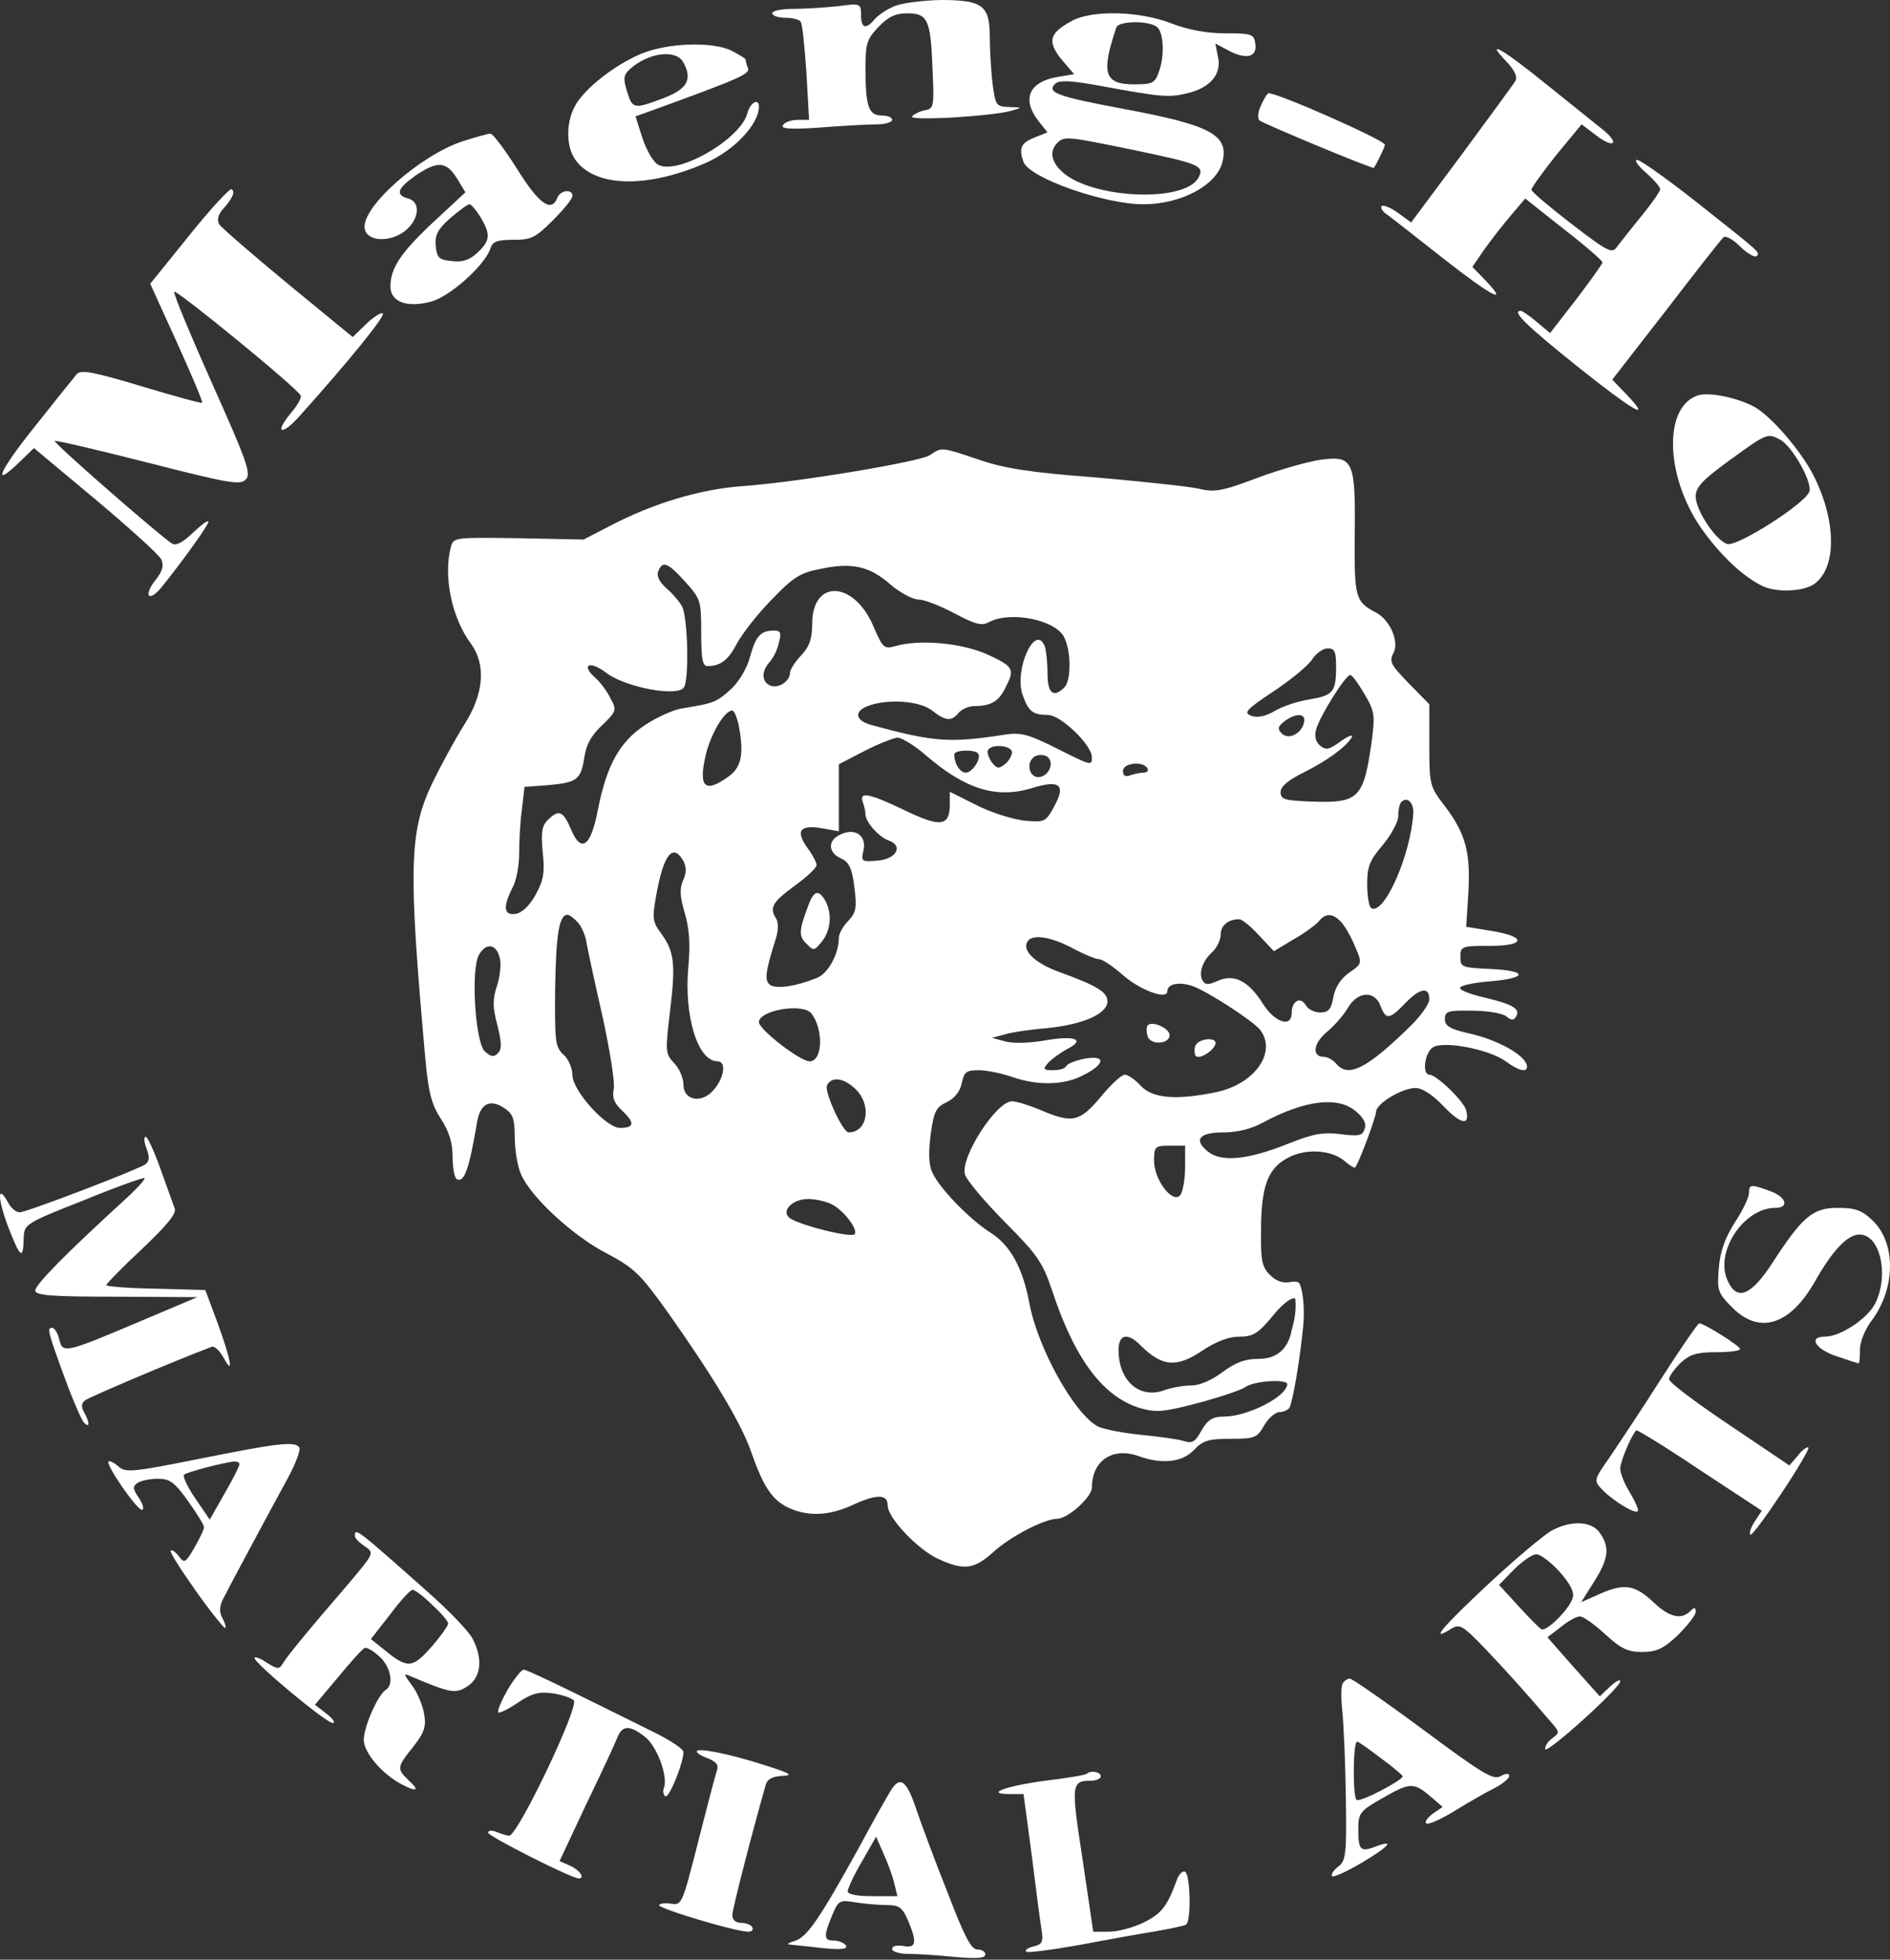
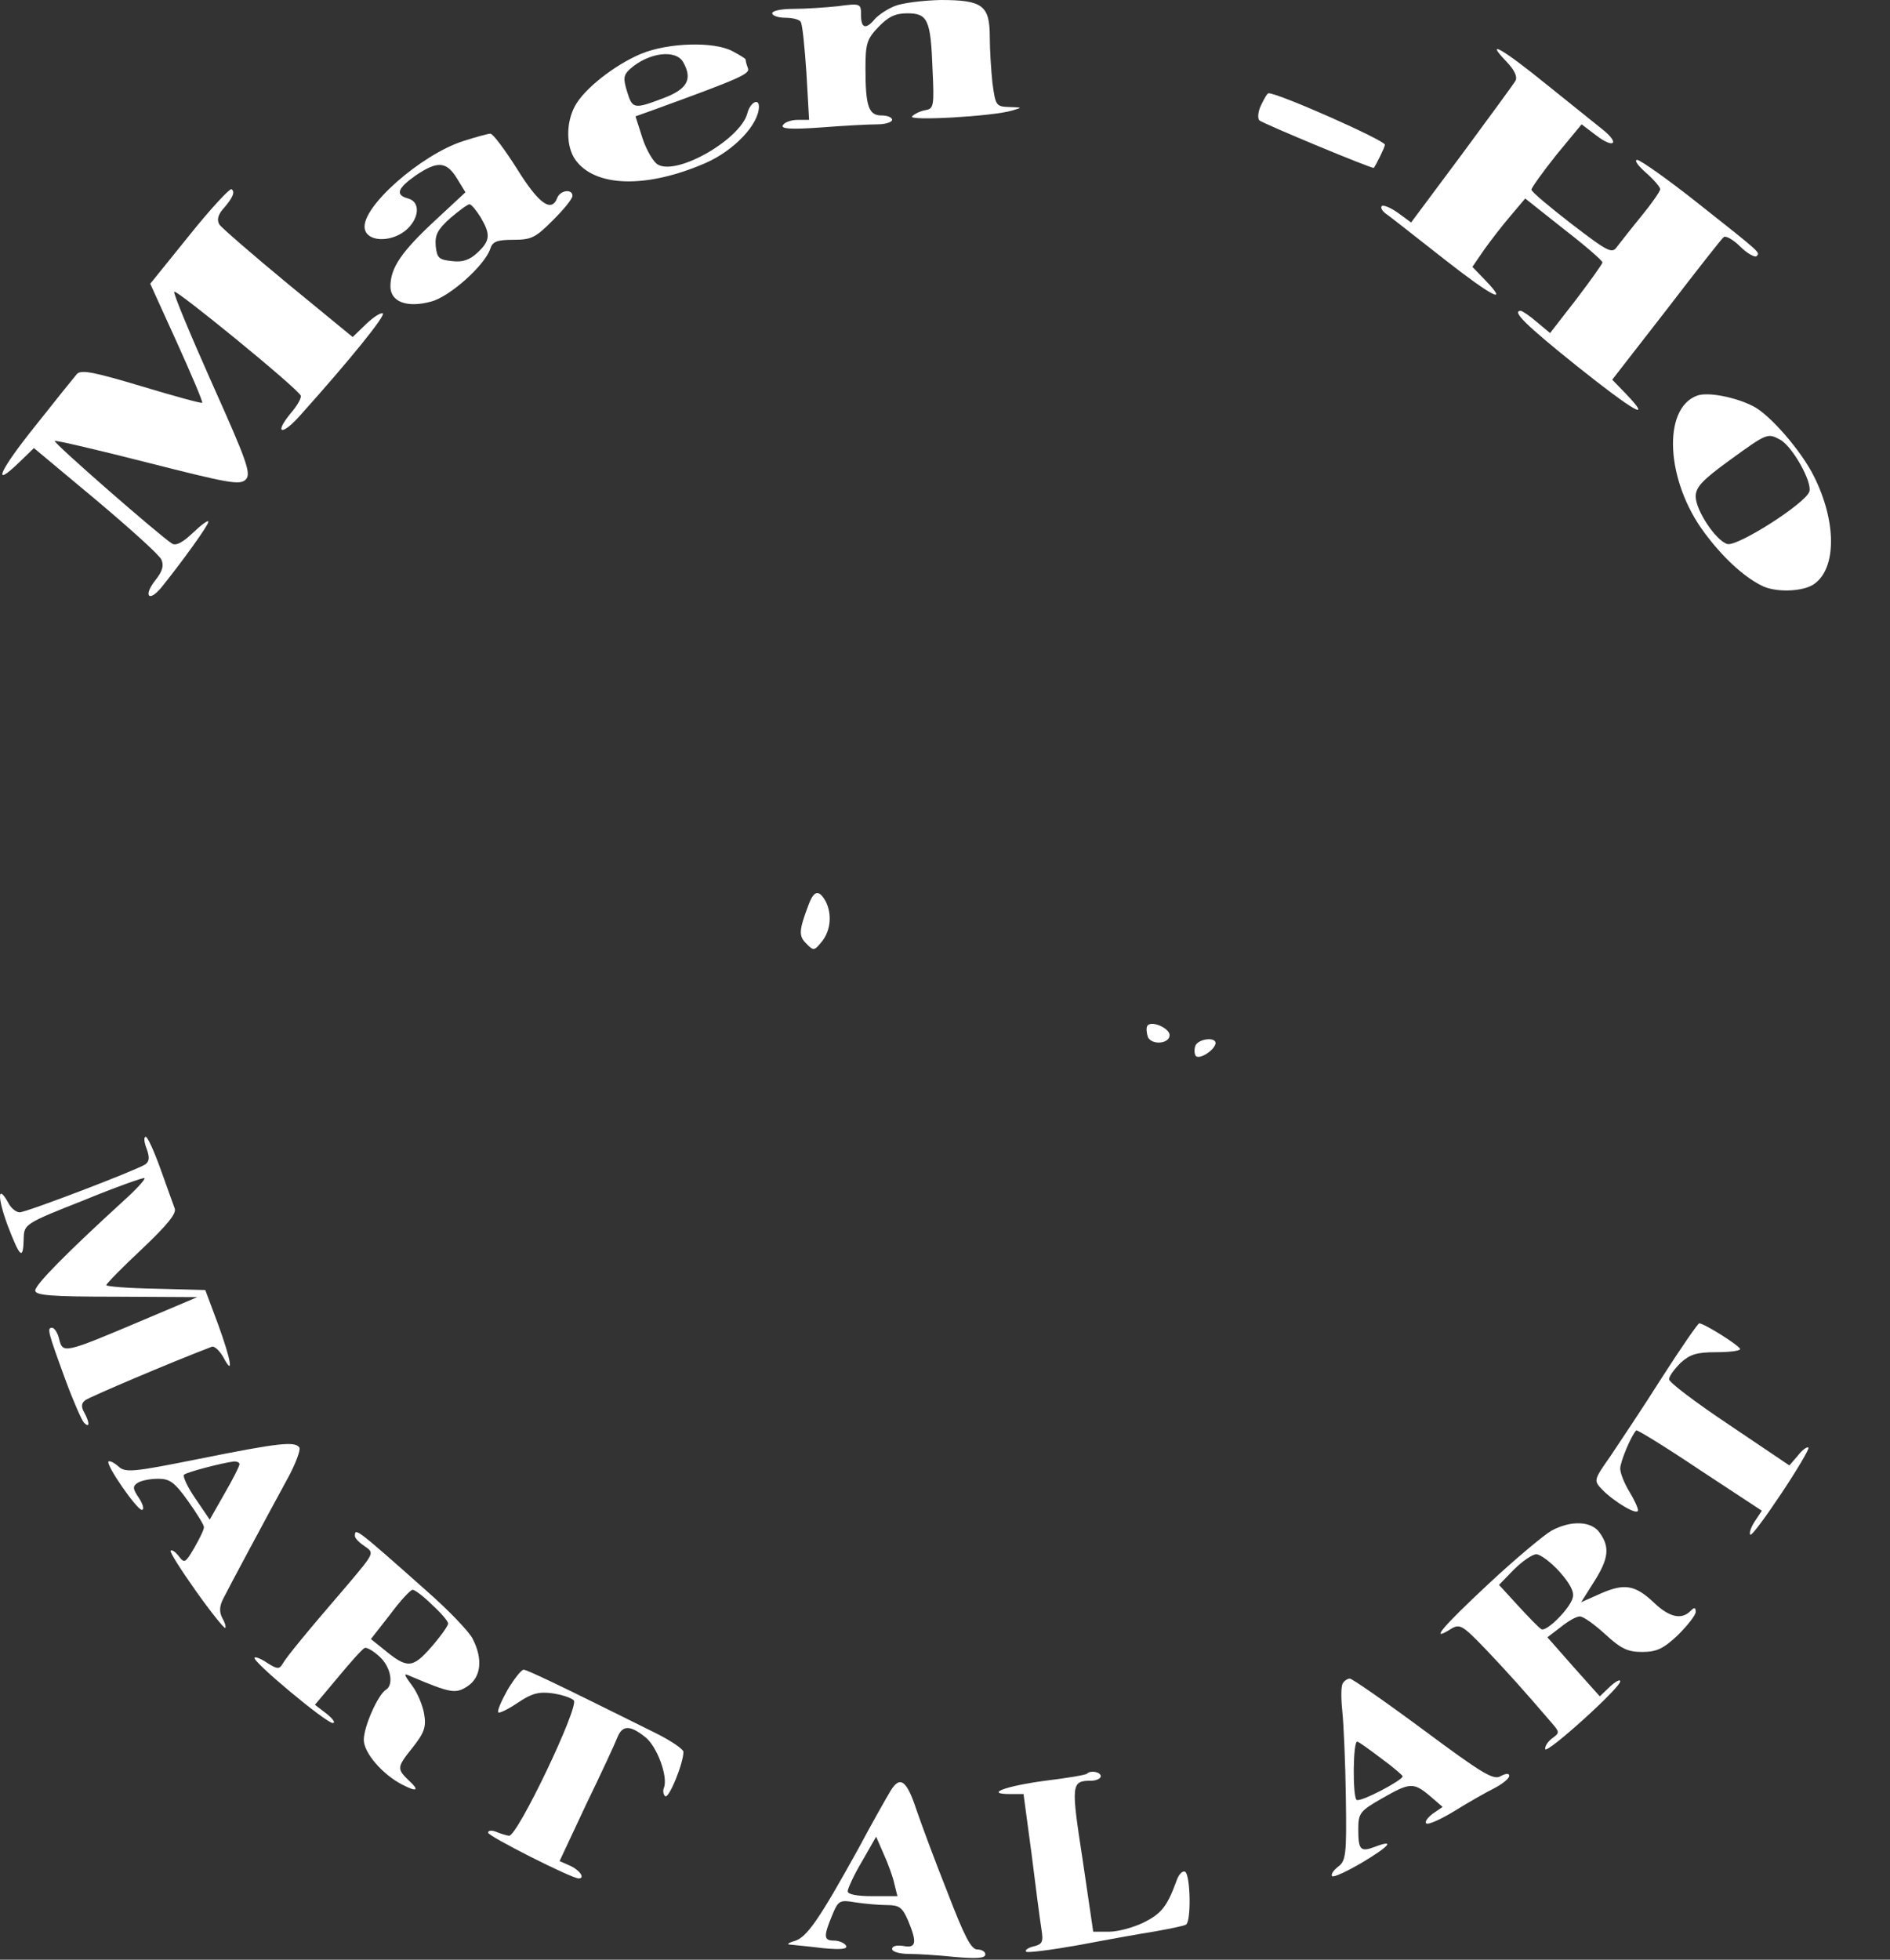
<svg xmlns="http://www.w3.org/2000/svg" width="764" height="792" viewBox="0 0 764 792" fill="none">
  <rect x="0" y="0" width="764" height="792" fill="#333333" stroke="none" />
  <g clip-path="url(#clip0_18_31)">
    <path d="M361.518 2.513C358.467 3.769 355.057 6.102 353.621 7.717C350.032 12.024 348.058 11.486 348.058 6.102C348.058 1.436 347.878 1.256 338.725 2.513C333.521 3.051 325.445 3.589 320.779 3.589C315.933 3.589 312.164 4.307 312.164 5.384C312.164 6.281 314.497 7.179 317.369 7.179C320.42 7.179 323.112 7.897 323.65 8.794C324.368 9.691 325.265 19.024 325.983 29.433L327.06 48.456H322.394C319.881 48.456 317.189 49.354 316.472 50.61C315.574 52.046 319.343 52.405 331.906 51.507C341.059 50.789 351.288 50.251 354.698 50.251C357.929 50.251 360.621 49.354 360.621 48.456C360.621 47.38 358.646 46.662 356.313 46.662C351.109 46.662 349.852 42.893 349.852 27.638C349.852 17.767 350.391 15.793 355.057 10.948C359.005 6.82 361.877 5.384 366.722 5.384C374.978 5.384 376.234 7.897 376.952 27.817C377.67 42.713 377.49 43.97 374.081 44.508C372.106 44.867 369.773 45.944 368.697 47.021C366.722 48.995 401.36 47.021 409.077 44.688C413.384 43.431 413.384 43.431 408 43.252C402.616 43.072 402.436 42.713 401.18 33.561C400.642 28.535 400.103 20.101 400.103 15.075C400.103 2.154 397.232 0 380.182 0C372.824 0.18 364.389 1.256 361.518 2.513Z" fill="white" />
-     <path d="M433.305 8.435C423.972 13.46 423.075 16.87 429.715 24.767L434.202 29.971L427.741 31.048C415.896 33.022 412.845 40.021 419.845 48.995L423.434 53.481L418.05 55.635C412.666 57.789 411.769 59.942 413.743 65.506C416.255 71.967 446.406 82.555 462.199 82.555C477.454 82.555 491.811 74.838 494.144 65.506C496.836 54.558 489.658 50.61 453.944 43.97C427.023 38.945 423.075 37.329 426.485 33.919C428.1 32.304 432.587 32.484 444.432 34.637C469.737 39.303 472.429 39.483 479.966 37.688C489.119 35.535 493.965 29.971 492.35 22.972L491.273 17.588L497.016 20.639C504.015 24.228 508.322 22.972 507.425 17.588C506.886 13.819 505.989 13.46 495.221 13.46C487.504 13.46 480.146 12.024 473.147 9.332C460.584 4.487 441.56 3.948 433.305 8.435ZM467.942 11.127C470.455 13.64 470.813 23.151 468.301 29.433C466.865 33.561 465.609 34.099 458.61 34.099C446.406 34.099 444.97 29.792 451.251 11.127C452.328 8.256 465.07 8.256 467.942 11.127ZM458.43 60.66C485.171 66.224 486.966 67.121 484.453 71.787C479.069 82.017 441.381 80.402 429.356 69.454C424.87 65.326 424.152 61.019 427.382 57.789C430.254 54.917 431.331 55.097 458.43 60.66Z" fill="white" />
    <path d="M259.221 21.716C248.453 26.202 235.891 36.073 232.301 43.072C228.712 49.892 228.891 59.224 232.481 64.429C240.377 75.735 261.375 76.274 285.244 65.865C296.73 60.84 306.78 50.251 306.78 43.072C306.78 39.483 303.191 41.457 302.114 45.764C299.422 56.173 274.117 70.89 266.041 66.582C264.246 65.685 261.375 60.84 259.76 55.994L256.888 47.02L264.426 44.328C299.96 31.407 303.37 29.792 302.294 27.459C301.755 26.023 301.396 24.587 301.396 24.049C301.396 23.69 299.063 22.254 296.012 20.639C288.475 16.691 270.169 17.229 259.221 21.716ZM276.271 25.305C280.04 32.125 277.706 36.073 268.195 39.662C256.35 44.149 255.632 44.149 253.478 36.97C251.863 31.766 252.043 30.33 254.555 27.997C262.093 21.177 273.399 19.741 276.271 25.305Z" fill="white" />
    <path d="M609.004 24.946C612.234 28.356 613.49 31.048 612.593 32.663C611.875 33.919 602.004 47.379 590.877 62.455L570.418 89.913L565.034 85.965C561.983 83.811 559.112 82.734 558.573 83.273C557.855 83.991 558.932 85.606 560.906 86.862C562.88 88.298 573.11 96.374 583.878 104.809C603.081 119.884 610.439 123.653 600.21 113.065L595.185 107.86L599.851 101.04C602.543 97.271 607.388 90.99 610.619 87.221L616.541 80.222L632.155 92.605C640.769 99.246 647.769 105.347 647.769 106.065C647.769 106.604 642.923 113.423 637.18 120.961L626.591 134.601L621.207 130.114C618.336 127.601 615.285 125.627 614.747 125.627C610.978 125.627 616.541 131.191 637.359 147.881C660.511 166.366 668.407 170.853 657.28 159.188L651.717 153.445L673.612 125.268C685.457 109.834 695.866 96.553 696.763 95.836C697.481 95.118 700.532 96.733 703.403 99.605C706.275 102.476 709.326 104.091 710.044 103.553C711.48 101.938 712.556 102.835 685.995 81.837C673.971 72.325 663.023 64.608 661.767 64.608C660.511 64.788 662.126 66.941 665.356 69.813C668.407 72.505 671.099 75.556 671.099 76.453C671.099 77.35 667.689 82.196 663.741 87.042C659.613 92.067 655.306 97.63 653.87 99.425C651.717 102.655 650.64 102.296 635.206 90.452C626.412 83.632 619.054 77.53 619.054 76.633C619.054 75.915 623.54 69.633 629.104 62.634L639.334 50.251L645.256 54.738C652.255 60.122 654.947 58.148 648.128 52.584C645.436 50.43 635.206 42.175 625.335 34.278C607.209 19.562 599.851 15.434 609.004 24.946Z" fill="white" />
    <path d="M509.758 42.534C508.502 45.047 508.322 47.739 509.04 48.636C510.835 50.072 554.804 68.377 555.343 67.839C556.419 66.403 559.829 59.404 559.829 58.507C559.829 56.712 516.937 37.688 512.809 37.688C512.27 37.688 511.014 39.842 509.758 42.534Z" fill="white" />
    <path d="M187.076 57.071C170.026 62.634 146.157 83.632 147.413 92.246C148.131 97.63 157.463 98.169 163.745 93.323C169.488 88.657 170.206 81.658 165.001 80.222C159.617 78.786 160.694 76.094 168.052 70.89C176.846 64.967 180.435 65.147 184.742 72.146L188.152 77.71L175.59 89.375C162.309 101.758 157.822 108.219 157.822 115.757C157.822 122.038 164.642 124.551 174.333 121.858C181.871 119.884 196.049 107.142 198.203 100.502C199.1 97.63 200.895 96.912 207.535 96.912C214.893 96.912 216.508 96.015 223.507 89.016C227.815 84.709 231.404 80.401 231.404 79.145C231.404 76.274 226.558 76.812 225.302 79.863C222.969 86.144 217.764 82.376 208.971 68.198C203.945 60.301 199.279 54.02 198.203 54.02C197.305 54.02 192.101 55.456 187.076 57.071ZM194.254 87.76C198.382 94.759 198.203 97.271 192.998 102.117C189.947 104.989 187.076 106.065 182.768 105.527C177.384 104.989 176.666 104.271 176.128 99.425C175.769 94.938 176.846 92.785 182.05 88.119C185.64 85.068 189.05 82.555 189.768 82.555C190.485 82.555 192.46 84.888 194.254 87.76Z" fill="white" />
    <path d="M76.524 95.118L60.731 114.68L71.499 138.37C77.421 151.471 82.087 162.418 81.728 162.777C81.549 163.136 70.422 160.085 57.321 156.137C38.118 150.394 32.913 149.317 31.119 151.112C30.042 152.368 22.504 161.7 14.428 171.93C-0.288 190.236 -3.698 197.953 7.788 186.826L13.71 181.083L38.656 201.901C52.296 213.387 64.32 224.155 65.217 226.129C66.294 228.462 65.756 230.795 62.884 234.385C57.859 240.666 60.013 243.717 65.217 237.436C73.473 227.206 84.241 212.31 84.241 210.874C84.241 209.977 81.549 211.951 78.139 215.182C74.011 219.13 71.14 220.745 69.525 219.668C64.858 216.797 21.427 178.929 22.145 178.211C22.504 177.852 39.374 181.801 59.833 187.005C92.317 195.261 96.983 196.158 99.316 193.825C101.649 191.492 99.855 186.467 85.856 155.239C77.062 135.498 70.063 118.808 70.422 117.91C70.781 116.474 120.673 157.214 121.57 159.906C121.929 160.803 120.134 164.033 117.442 167.084C110.443 175.699 114.212 176.058 121.57 167.623C141.85 145.01 155.669 127.781 154.771 126.704C154.054 126.166 151.182 127.96 148.131 130.832L142.568 136.216L116.545 114.859C102.187 103.014 89.804 92.246 88.728 90.811C87.651 89.016 88.01 87.221 89.804 84.888C94.112 80.043 95.188 77.53 93.573 76.453C92.855 76.094 85.138 84.35 76.524 95.118Z" fill="white" />
    <path d="M685.995 159.906C671.817 165.11 673.432 194.543 689.046 215.361C696.225 225.052 704.48 232.769 711.838 236.538C717.402 239.589 728.888 239.23 733.374 236C742.527 229.539 742.348 210.515 733.195 192.389C727.99 181.98 715.428 167.623 708.787 164.213C701.429 160.444 690.302 158.29 685.995 159.906ZM719.555 177.673C724.581 180.365 732.657 194.902 731.4 198.671C729.785 203.516 702.147 221.104 698.199 219.848C693.533 218.412 685.457 206.208 685.457 200.645C685.457 196.876 688.149 194.004 699.276 185.928C714.351 174.981 714.53 174.981 719.555 177.673Z" fill="white" />
-     <path d="M375.875 183.954C371.748 186.646 322.394 194.902 299.602 196.517C282.732 197.773 263.888 203.516 247.018 212.31L235.891 218.053L209.688 217.515C183.666 217.156 183.307 217.156 182.23 221.104C179.179 232.949 182.589 249.639 190.306 260.048C196.587 268.663 195.69 280.508 187.434 293.25C183.845 298.993 178.102 309.581 174.692 316.581C165.36 336.322 165.001 350.859 172 428.568C173.257 441.849 174.513 446.515 178.282 452.258C181.512 457.283 182.948 461.77 182.948 467.333C182.948 471.82 183.666 475.768 184.563 476.486C187.614 478.281 189.588 472.717 192.818 453.694C194.075 445.977 198.023 444.003 203.766 447.771C207.355 450.104 208.073 452.079 208.073 459.616C208.073 464.462 209.15 471.282 210.586 474.512C214.355 483.485 231.404 499.458 245.402 506.637C256.529 512.559 258.863 514.892 270.169 530.685C288.295 556.349 299.422 574.834 303.55 586.5C308.575 600.857 311.985 606.062 318.625 609.292C326.342 612.881 334.777 612.702 344.289 608.395C354.339 603.729 358.826 603.729 358.826 608.395C358.826 613.42 371.03 626.342 379.465 630.11C389.694 634.777 393.822 634.238 401.539 627.239C408.718 620.778 421.998 613.958 427.383 613.779C431.69 613.779 441.381 604.985 441.381 601.216C441.381 590.269 449.816 584.705 460.225 588.474C469.737 591.884 477.992 590.986 482.659 585.961C486.248 582.193 488.581 581.475 497.375 581.475C507.246 581.475 508.143 581.116 511.014 576.091C512.63 573.219 515.501 570.707 517.116 570.707C518.731 570.707 520.706 569.809 521.244 568.912C522.5 566.758 525.551 549.35 526.808 535.71C527.705 527.275 526 515 523.5 519C521.885 520.974 525.731 525.615 522.141 537.505C521 544 517.116 549.171 508.861 549.171C503.118 549.171 499.528 550.606 494.144 554.555C489.837 557.785 484.992 559.939 481.402 559.939C478.351 559.939 473.506 560.836 470.993 561.733C460.763 565.682 452.149 558.144 452.149 545.581C452.149 539.3 455.738 538.402 460.943 543.607C469.737 552.401 475.659 552.939 486.427 545.581C491.632 542.171 496.657 540.197 500.964 540.197C506.528 540.197 508.502 538.941 514.245 532.121C518.014 527.275 521.962 524.225 523.398 524.763C524.833 525.481 525.731 524.225 525.731 521.533C525.731 518.123 525.013 517.584 521.423 518.123C518.552 518.661 515.86 517.764 513.347 515.251C510.117 512.021 509.579 509.329 509.758 497.484C509.758 479.537 512.45 472.358 520.347 468.051C527.705 463.923 538.473 464.641 543.857 469.487C545.652 471.102 547.626 472.179 547.805 471.82C549.42 469.846 556.24 451.361 556.24 449.387C556.24 445.977 566.829 439.695 572.213 439.695C574.905 439.695 579.033 442.387 583.519 447.054C590.518 454.412 594.287 455.13 592.672 448.669C591.595 444.9 580.648 434.311 577.776 434.311C574.905 434.311 575.802 426.056 578.853 423.543C582.442 420.313 601.825 423.902 608.645 428.927C613.849 432.696 617.259 433.593 617.259 431.081C617.259 426.774 605.594 420.133 593.031 417.441C586.032 415.826 584.058 414.57 584.058 411.878C584.058 408.647 585.314 408.289 595.185 408.468C601.286 408.468 607.568 409.545 609.004 410.801C610.798 412.416 611.875 412.416 612.772 410.981C614.747 407.75 611.696 405.955 600.569 403.263C594.826 402.007 590.16 400.212 590.16 399.315C590.339 398.238 595.544 397.162 602.004 396.623C617.618 395.367 617.797 392.316 602.543 391.598C590.877 391.06 590.339 390.88 590.339 386.752C590.339 382.445 590.877 382.266 602.184 382.266C616.9 382.266 617.259 378.497 602.543 376.164L592.672 374.549L593.569 360.73C594.467 344.398 592.493 336.86 583.878 325.554C577.956 317.837 577.776 317.119 577.776 301.146V284.635L569.521 276.2C562.342 268.842 561.445 267.407 563.239 263.997C565.752 259.51 561.983 250.716 556.42 247.665C547.805 243.178 547.446 241.563 547.626 216.617C547.985 186.287 547.087 184.134 534.166 185.749C528.961 186.467 517.475 189.697 508.322 193.107C493.606 198.671 490.914 199.029 484.094 197.414C479.787 196.517 461.302 194.543 442.637 192.928C416.614 190.953 406.026 189.338 395.617 185.749C380.183 180.544 380.721 180.724 375.875 183.954ZM276.989 235.102C283.27 242.102 283.45 242.82 283.45 255.741C283.45 266.15 283.988 269.201 285.962 269.201C291.346 269.201 294.397 266.689 297.807 260.228C299.781 256.459 305.883 248.562 311.626 242.64C320.599 233.308 323.291 231.513 331.726 229.898C344.469 227.206 351.468 228.821 359.903 236.179C363.672 239.41 368.876 242.281 371.209 242.281C373.542 242.281 380.003 244.794 385.746 247.845C394.181 252.331 396.873 253.049 399.745 251.434C408.538 246.768 427.024 250.537 430.254 257.715C433.125 263.638 432.946 275.124 430.254 277.816C425.767 282.302 423.434 280.149 423.434 272.073C423.434 267.765 422.896 262.92 422.357 261.305C418.589 251.434 409.795 270.637 413.384 280.867C415.717 287.507 417.512 288.943 423.614 288.943C428.818 288.943 441.381 301.146 441.381 305.992C441.381 309.581 441.381 309.581 426.665 302.223C415.897 296.839 412.666 295.942 406.564 296.839C383.772 300.429 377.491 299.89 351.827 292.891C345.725 291.096 345.186 287.507 350.75 285.353C358.646 282.302 371.748 283.2 376.773 287.148C382.157 291.455 384.669 291.635 387.541 288.045C388.797 286.61 391.668 285.353 393.822 285.353C400.462 285.353 403.693 283.559 406.385 277.995C410.333 270.458 409.795 269.381 399.206 264.535C388.976 259.869 371.927 258.254 361.877 261.125C357.39 262.381 356.852 261.843 353.262 253.588C345.545 234.743 328.316 233.667 328.316 252.152C328.316 258.074 327.24 261.305 323.83 264.894C321.317 267.586 319.343 270.637 319.343 271.893C319.343 275.303 314.677 278.354 311.447 277.098C307.857 275.662 307.678 271.355 311.088 267.586C312.523 265.971 314.318 262.561 314.856 259.689C315.933 255.741 315.574 254.844 312.882 254.844C307.498 254.844 305.524 256.997 303.191 265.432C301.935 270.099 298.884 275.303 295.474 278.534C289.731 283.738 288.475 284.276 275.912 286.251C272.323 286.789 265.503 289.84 260.657 293.07C250.428 299.89 245.223 309.222 241.634 327.528C238.762 342.424 234.814 344.937 230.686 334.886C227.635 327.708 225.841 326.99 221.354 331.476C219.021 333.81 218.662 336.502 219.38 344.398C220.277 352.654 219.739 355.705 216.508 361.627C213.996 366.114 210.945 368.985 208.432 369.344C203.587 370.062 203.228 366.473 207.176 358.756C208.791 355.884 209.868 349.603 209.868 344.937C209.868 340.27 210.227 332.374 210.945 327.349L212.022 318.016L221.713 317.299C233.378 316.222 234.814 315.145 236.25 305.813C236.967 300.967 239.121 297.019 243.428 293.07C249.171 287.507 249.351 286.969 246.838 282.302C245.402 279.431 242.71 275.662 240.557 273.867C234.634 268.483 238.403 266.868 245.044 271.893C252.761 277.816 273.938 281.764 276.45 277.816C278.604 274.765 278.066 249.639 275.732 245.153C274.835 243.358 271.964 239.948 269.451 237.794C266.58 235.282 265.323 232.769 266.041 230.975C267.836 226.488 269.81 227.206 276.989 235.102ZM540.088 269.56C540.088 279.79 538.832 281.046 529.32 282.661C524.833 283.379 518.552 285.353 515.322 287.327C511.553 289.481 508.322 290.199 505.81 289.302C502.579 288.045 503.656 286.789 514.783 279.431C521.782 274.765 528.782 269.022 530.397 266.509C532.012 263.997 534.884 262.023 536.678 262.023C539.55 262.023 540.088 263.279 540.088 269.56ZM551.574 280.508C555.702 287.507 555.881 288.943 554.445 299.89C551.215 322.683 549.241 324.657 530.217 323.939C519.27 323.58 517.655 323.041 517.655 320.17C517.655 317.837 520.706 315.324 526.808 312.273C536.499 307.428 543.677 302.223 546.369 298.096C547.267 296.66 545.293 297.198 542.062 299.531C537.396 302.941 535.96 303.3 533.627 301.326C531.833 299.89 531.294 297.557 532.012 294.865C533.268 289.84 543.857 272.791 545.831 272.791C546.549 272.791 549.061 276.2 551.574 280.508ZM298.525 292.711C300.858 304.736 299.781 310.12 294.397 313.889C284.706 320.888 282.193 318.016 285.424 304.556C287.577 296.121 292.961 287.148 296.012 287.148C296.73 287.148 297.807 289.661 298.525 292.711ZM527.166 291.814C526.269 296.48 520.885 299.172 518.193 296.48C516.219 294.506 516.578 293.609 519.27 291.455C523.936 288.045 527.884 288.225 527.166 291.814ZM374.081 305.095C390.053 318.914 402.616 322.862 416.973 318.555C428.459 314.965 430.972 317.119 426.126 325.913C422.716 332.194 422.357 332.374 414.102 331.656C409.436 331.117 400.642 328.426 394.719 325.375L383.951 319.991V324.836C383.951 333.989 380.362 334.527 365.825 327.528C351.288 320.529 347.161 319.811 348.776 324.118C349.314 325.734 349.853 327.887 349.853 329.143C349.853 332.194 355.237 338.296 359.364 339.732C365.287 341.886 362.236 347.27 354.698 347.808C348.417 348.346 348.058 348.167 348.955 344.039C350.57 337.937 345.904 334.348 339.802 337.219C334.418 339.552 334.598 344.757 340.341 347.09C343.212 348.526 344.469 351.038 345.366 358.576C346.443 366.832 346.084 368.806 342.853 372.216C340.7 374.369 339.084 377.42 339.084 379.035C339.084 385.496 334.777 393.393 330.291 395.187C321.856 398.597 314.497 399.674 311.626 398.238C308.934 396.623 309.113 393.572 313.6 379.394C314.677 376.164 314.677 372.754 313.78 371.318C310.908 366.832 312.164 364.678 321.138 358.038C326.163 354.448 330.111 350.679 330.111 349.603C330.111 348.705 328.496 345.475 326.342 342.603C321.497 335.784 323.291 333.271 332.085 334.707L339.084 335.963V322.324V308.864L349.494 303.48C355.057 300.608 361.159 298.275 362.774 298.096C364.389 298.096 369.594 301.146 374.081 305.095ZM409.077 304.018C409.077 305.274 407.821 307.607 406.205 308.864C403.693 310.838 402.975 310.658 400.821 307.966C399.565 305.992 398.847 303.838 399.386 303.121C401.001 300.429 409.077 301.326 409.077 304.018ZM395.258 304.377C397.053 306.172 393.104 312.273 390.412 312.273C388.079 312.273 385.746 308.684 385.746 304.915C385.746 303.121 393.463 302.762 395.258 304.377ZM424.152 306.71C425.947 309.581 423.255 314.068 419.665 314.068C416.256 314.068 414.82 308.864 417.512 306.351C419.127 304.556 423.075 304.736 424.152 306.71ZM463.814 310.479C464.353 311.376 463.814 312.273 462.199 312.273C460.763 312.273 458.43 312.812 456.815 313.35C454.841 314.068 453.944 313.53 453.944 311.556C453.944 308.325 462.02 307.428 463.814 310.479ZM571.315 328.605C570.239 345.654 559.471 370.062 554.266 367.011C553.369 366.293 552.651 361.986 552.651 357.32C552.651 350.141 553.728 347.629 558.932 341.527C562.342 337.399 565.214 332.194 565.214 329.861C565.214 327.349 565.752 324.836 566.47 324.118C568.803 321.785 571.495 324.298 571.315 328.605ZM276.271 347.987C277.527 350.5 277.527 352.833 276.091 355.884C274.656 359.114 274.835 362.345 276.809 368.985C278.604 375.267 279.142 381.548 278.245 390.701C276.45 410.622 282.014 428.927 290.09 428.927C293.5 428.927 292.961 435.029 288.834 440.054C284.167 446.156 276.271 445.079 276.271 438.26C276.271 435.747 274.656 431.799 272.502 429.645C268.913 425.876 268.913 424.979 270.887 408.289C273.22 389.265 272.502 384.419 267.118 377.061C263.708 372.395 263.529 371.139 265.503 360.55C268.374 345.116 272.143 340.629 276.271 347.987ZM233.558 372.754C235.173 374.549 236.788 378.317 237.147 381.368C237.685 384.24 240.557 397.7 243.608 410.981C246.479 424.261 248.633 437.362 248.094 440.054C247.377 443.644 248.274 445.977 251.863 449.207C256.709 453.873 256.35 455.847 250.607 455.847C245.044 455.847 231.404 440.772 231.404 434.491C231.404 431.799 229.789 428.03 227.815 426.235C224.405 423.184 224.225 420.851 224.405 399.495C224.764 377.42 226.02 369.703 229.43 369.703C230.148 369.703 232.122 371.139 233.558 372.754ZM542.242 372.754C543.857 374.549 546.369 379.035 547.805 382.625C550.677 389.265 550.677 389.444 545.472 393.034C542.062 395.367 539.729 398.956 539.011 402.905C538.114 407.93 537.037 409.186 533.627 409.186C531.474 409.186 528.782 407.93 527.884 406.314C525.731 402.546 522.141 404.52 522.141 409.365C522.141 415.467 515.322 413.314 510.476 405.597C504.733 396.444 498.811 393.393 492.17 396.444C488.581 398.059 487.145 398.059 486.248 396.444C484.274 393.572 486.068 388.368 490.017 384.778C491.811 383.163 493.427 379.933 493.427 377.779C493.427 374.01 496.477 371.498 500.964 371.498C502.041 371.498 505.63 374.369 508.861 377.959L514.963 384.419L522.68 379.753C526.987 377.42 531.474 374.01 532.909 372.575C535.781 368.806 538.832 368.985 542.242 372.754ZM433.484 383.163C438.151 385.676 442.996 387.65 444.252 387.65C445.688 387.65 449.816 390.521 453.764 393.931C460.584 400.033 471.89 404.34 471.89 400.571C471.89 397.52 476.916 396.623 482.3 398.597C488.581 400.93 506.169 412.416 509.22 416.006C516.398 424.979 507.425 437.901 491.991 441.311C475.659 444.72 465.968 444.003 461.122 438.798C458.789 436.285 455.918 434.311 454.662 434.311C453.405 434.311 449.098 438.26 444.97 443.285C436.356 453.514 433.484 454.053 420.742 448.669C416.076 446.695 410.872 445.079 409.077 445.079C402.795 445.079 388.259 467.513 390.053 474.512C390.592 476.845 397.77 485.28 406.026 493.715C419.486 507.175 421.46 510.226 425.229 521.353C434.382 549.171 445.868 564.605 460.943 569.091C467.224 570.886 470.275 570.707 483.915 567.117C492.709 564.784 501.323 561.913 503.297 560.656C506.887 557.964 520.347 557.247 520.347 559.4C520.167 564.425 504.374 572.501 494.683 572.501C490.196 572.501 488.222 573.758 485.709 578.065C483.197 582.731 481.941 583.449 478.531 582.372C476.377 581.654 468.481 580.577 461.122 579.859C453.764 579.142 445.868 577.526 443.714 576.45C434.202 571.245 419.486 544.863 416.076 526.558C413.384 512.38 408.538 503.406 400.462 498.202C391.848 492.818 379.285 479.717 376.773 473.615C375.337 470.564 375.337 465.18 376.234 458.36C377.491 449.207 378.388 447.412 382.695 445.438C385.926 443.823 388.079 441.131 388.797 437.721C389.694 433.235 390.592 432.517 395.617 432.517C398.847 432.517 404.949 433.773 409.077 435.209C419.127 438.798 430.075 438.619 437.612 434.67C446.765 430.184 447.303 426.235 438.509 427.851C434.561 428.568 431.331 430.004 430.972 430.901C430.613 431.799 428.28 432.517 425.767 432.517C421.819 432.517 421.46 432.158 423.614 429.645C424.87 428.209 428.28 425.697 431.151 424.082C439.048 420.133 434.741 418.339 422.357 420.492C416.435 421.569 409.256 421.749 406.205 420.851L401.001 419.416L406.385 417.98C409.436 417.082 417.153 416.006 423.614 415.467C437.792 414.031 447.662 409.724 447.662 404.699C447.662 400.93 443.535 398.418 428.28 392.854C418.409 389.265 413.025 384.24 415.358 380.471C417.332 377.42 424.69 378.497 433.484 383.163ZM201.971 386.932C202.689 389.444 202.151 394.649 200.895 398.418C199.1 403.802 199.1 407.032 201.074 414.39C202.869 421.569 202.869 424.082 201.253 425.697C199.638 427.312 198.382 427.133 195.869 424.8C192.101 420.851 190.306 392.136 193.536 386.035C196.408 380.83 200.536 381.368 201.971 386.932ZM577.776 403.802C577.776 405.776 574.187 410.801 569.88 414.929C552.471 431.978 544.934 435.747 540.088 429.825C538.832 428.389 536.678 427.133 535.242 427.133C530.217 427.133 530.756 421.749 536.319 417.082C539.37 414.57 543.319 410.083 544.934 407.212C548.882 400.571 555.702 400.213 558.035 406.494C560.188 412.237 561.624 412.057 567.906 405.597C573.828 399.315 577.776 398.597 577.776 403.802ZM327.958 409.545C332.983 416.006 332.624 428.927 327.24 428.927C323.471 428.927 306.96 416.185 306.78 413.134C306.78 408.289 324.368 405.238 327.958 409.545ZM345.725 440.054C352.545 446.515 350.75 457.642 343.033 457.642C340.7 457.642 333.342 441.669 334.239 438.798C335.854 435.029 340.879 435.388 345.725 440.054ZM548.164 449.207C551.395 451.899 552.471 454.232 551.574 456.386C550.677 459.078 549.061 459.257 541.883 458.36C535.063 457.463 530.935 458.181 521.423 461.949C504.554 468.769 493.786 469.846 488.222 465.359C482.3 460.514 484.812 457.642 494.862 457.642C500.067 457.642 505.989 456.206 510.476 453.694C527.525 444.541 540.985 442.926 548.164 449.207ZM479.069 471.461C479.069 476.307 478.172 481.332 477.274 482.768C474.403 487.075 466.506 477.025 466.506 469.128C466.506 463.385 466.865 463.026 472.788 463.026H479.069V471.461ZM335.854 486.536C340.7 488.69 346.802 496.587 345.545 498.74C344.289 500.535 321.676 494.792 318.805 491.92C315.933 489.049 320.599 484.562 326.701 484.562C329.393 484.562 333.521 485.46 335.854 486.536Z" fill="white" />
    <path d="M326.881 365.575C322.932 375.984 322.753 378.317 325.983 381.368C328.855 384.419 329.214 384.24 332.265 380.471C335.854 375.984 336.392 369.344 333.7 364.14C331.008 359.473 329.034 359.832 326.881 365.575Z" fill="white" />
    <path d="M463.814 414.57C463.276 415.288 463.455 417.441 463.994 419.057C465.43 422.466 472.788 421.928 472.788 418.339C472.788 415.467 465.25 412.237 463.814 414.57Z" fill="white" />
    <path d="M483.197 422.646C482.659 424.261 482.838 426.056 483.376 426.774C484.812 428.209 490.196 424.979 491.273 422.108C492.35 418.877 484.453 419.595 483.197 422.646Z" fill="white" />
    <path d="M59.295 464.282C60.551 467.872 60.371 469.307 58.756 470.564C54.808 473.076 10.659 489.946 7.967 489.946C6.531 489.946 4.557 488.331 3.48 486.357C-1.006 478.101 -1.186 483.665 3.121 495.33C8.146 508.431 9.403 509.508 9.582 500.355C9.762 494.792 10.121 494.433 33.81 485.101C46.911 479.717 58.038 475.768 58.397 476.127C58.936 476.486 54.987 480.793 49.783 485.46C26.991 506.278 14.248 519.199 14.248 521.533C14.248 523.507 20.35 524.045 47.091 524.045L79.754 524.225L56.423 534.095C25.914 547.017 25.375 547.017 23.94 541.274C23.401 538.761 21.965 536.608 21.068 536.608C18.915 536.608 19.273 538.044 26.632 558.144C29.683 566.399 33.092 574.117 33.99 575.014C36.323 577.347 36.323 575.014 33.99 570.707C32.733 568.553 32.913 566.938 34.528 565.861C36.143 564.605 68.986 550.606 85.497 544.325C86.574 543.787 88.727 545.761 90.343 548.632C94.65 556.708 93.394 549.529 88.01 534.813L82.984 521.353L62.884 520.815C51.937 520.635 42.963 519.917 42.963 519.379C42.963 518.841 49.424 512.2 57.321 504.842C67.73 494.971 71.498 490.305 70.601 488.331C70.063 486.716 67.371 479.537 64.858 472.358C62.346 465.359 59.654 459.437 58.936 459.437C58.038 459.437 58.218 461.59 59.295 464.282Z" fill="white" />
-     <path d="M706.993 482.229C706.993 483.844 704.48 489.228 701.25 494.074C697.302 500.355 695.327 505.739 694.789 512.559C694.071 521.712 694.43 522.609 700.352 528.532C711.3 539.479 723.683 535.531 733.733 517.764C740.733 505.38 746.835 498.92 751.68 498.92C759.936 498.92 763.704 514.892 758.141 526.558C755.09 532.839 743.963 540.197 737.682 540.197C730.862 540.197 733.733 545.222 742.348 548.094C747.014 549.709 750.962 550.965 751.321 550.965C751.68 550.965 751.86 548.453 751.86 545.402C751.86 542.351 753.834 537.505 756.167 534.275C766.396 520.994 766.576 502.33 756.885 493.177C752.578 489.049 749.885 488.152 742.886 488.152C732.836 488.152 728.708 491.561 716.684 510.047C707.89 523.686 702.147 526.019 698.378 517.584C692.994 506.098 704.839 488.152 717.581 488.152C723.504 488.152 722.068 483.665 715.428 481.332C707.711 478.46 706.993 478.64 706.993 482.229Z" fill="white" />
    <path d="M671.817 556.708C664.1 568.912 654.588 583.09 650.999 588.474C644.179 598.165 644.179 598.345 647.589 601.934C652.435 606.959 662.126 612.702 662.126 610.369C662.126 609.292 660.511 605.882 658.537 602.652C656.563 599.421 654.947 595.294 654.947 593.499C654.947 590.807 659.255 580.398 661.408 578.065C661.767 577.706 673.432 584.885 687.072 594.037L712.197 610.548L709.326 614.856C707.711 617.368 706.993 619.701 707.531 620.24C708.07 620.778 713.633 613.24 720.094 603.549C726.555 593.858 731.4 585.602 731.042 585.064C730.503 584.526 728.529 585.961 726.734 588.294L723.324 592.243L699.096 575.911C685.636 566.938 674.689 558.682 674.689 557.426C674.689 556.17 676.842 553.298 679.355 550.786C683.124 547.376 685.816 546.479 693.712 546.479C699.096 546.479 703.404 545.94 703.404 545.222C703.404 543.966 688.867 534.813 686.893 534.813C686.354 534.813 679.534 544.684 671.817 556.708Z" fill="white" />
    <path d="M80.651 589.551C53.731 594.935 50.68 595.294 47.809 592.602C46.194 591.166 44.399 590.269 43.86 590.627C42.604 591.884 55.346 610.189 57.32 610.189C58.397 610.189 57.859 608.036 56.244 605.523C53.552 601.575 53.552 600.678 55.705 599.242C57.141 598.345 60.73 597.627 63.961 597.627C68.627 597.627 70.601 599.062 75.985 606.6C79.574 611.625 82.446 616.291 82.446 617.189C82.446 618.265 80.651 621.855 78.498 625.624C74.908 631.726 74.549 631.905 72.216 628.854C70.96 627.239 69.524 626.162 68.986 626.7C68.447 627.059 73.114 634.418 79.216 643.032C85.317 651.646 90.701 658.287 91.06 657.928C91.419 657.389 90.881 655.595 89.804 653.8C88.548 651.287 88.727 648.954 90.343 645.903C92.675 641.237 105.956 616.471 116.006 597.986C119.416 591.884 121.57 585.961 121.031 585.064C119.416 582.372 112.776 583.09 80.651 589.551ZM96.803 591.704C96.803 592.602 94.111 597.806 90.701 603.729L84.779 614.138L79.036 605.703C75.806 601.037 73.831 596.729 74.37 596.011C75.447 594.935 89.984 591.166 94.65 590.627C95.727 590.627 96.803 590.986 96.803 591.704Z" fill="white" />
    <path d="M627.13 618.624C624.258 620.24 612.593 629.931 601.466 640.34C582.622 657.928 577.776 663.85 586.57 658.287C590.159 656.133 591.236 656.851 600.748 666.722C609.901 676.413 615.105 682.156 627.13 696.154C630.539 700.103 630.539 700.282 627.309 702.615C625.514 704.051 624.438 705.846 624.617 706.922C625.335 708.897 655.127 681.976 654.947 679.464C654.947 678.567 653.152 679.464 650.819 681.618L646.692 685.566L636.103 673.721L625.514 661.697L630.898 657.569C633.77 655.236 637.18 653.262 638.616 653.262C640.051 653.262 644.538 656.492 648.845 660.44C655.306 666.363 657.998 667.619 663.741 667.619C669.663 667.619 672.355 666.363 678.278 660.799C682.226 656.851 685.457 652.723 685.457 651.467C685.457 649.493 684.918 649.493 683.303 651.108C679.714 654.697 674.868 653.621 668.766 647.878C661.049 640.519 656.742 639.802 647.23 643.929L639.154 647.519L644.358 639.263C650.281 629.931 650.819 625.265 646.692 619.522C643.461 614.676 635.026 614.317 627.13 618.624ZM630.36 635.135C634.667 639.981 636.462 643.391 635.744 645.724C634.667 650.031 625.335 659.364 623.181 658.466C622.284 658.107 618.156 653.8 613.849 649.134L605.952 640.519L611.875 634.418C615.285 631.008 619.413 628.136 621.028 628.136C622.643 628.136 626.95 631.367 630.36 635.135Z" fill="white" />
    <path d="M143.465 620.778C143.465 621.675 145.26 623.47 147.413 624.906C151.361 627.598 151.361 627.598 140.773 640.161C124.082 659.543 115.827 669.593 114.212 672.465C112.955 674.618 112.058 674.618 108.11 672.106C105.777 670.491 103.264 669.414 102.905 669.952C101.649 671.208 131.8 696.334 134.492 696.334C135.748 696.334 134.671 694.719 131.979 692.565L127.313 688.976L136.645 677.849C141.67 671.747 146.516 666.363 147.413 666.004C148.311 665.645 151.003 667.26 153.515 669.593C158.002 673.721 159.258 680.9 156.028 682.874C152.797 684.848 147.054 697.77 147.054 703.154C147.054 708.358 154.592 717.152 162.668 721.28C168.59 724.331 169.667 723.613 165.36 719.665C160.335 714.819 160.335 714.281 166.975 706.025C171.462 700.282 172.359 697.949 171.462 692.744C170.923 689.335 168.77 684.13 166.616 681.259C163.027 676.413 163.027 676.054 166.078 677.49C182.23 684.31 184.204 684.668 189.05 681.438C194.434 677.849 195.331 670.491 191.024 662.235C189.588 659.364 181.333 650.749 172.539 643.032C143.644 617.368 143.465 617.368 143.465 620.778ZM174.692 648.595C178.282 651.826 181.153 655.236 181.153 656.133C181.153 657.03 178.102 661.338 174.333 665.645C166.796 674.259 164.642 674.439 155.31 666.722L149.926 662.414L157.643 652.544C161.771 646.98 165.898 642.494 166.796 642.494C167.693 642.494 171.282 645.186 174.692 648.595Z" fill="white" />
    <path d="M205.202 682.874C202.689 687.361 200.895 691.488 201.433 692.027C201.792 692.565 205.381 690.77 209.15 688.258C214.714 684.489 217.585 683.592 223.148 684.31C226.917 684.848 230.866 686.104 231.942 687.181C234.275 689.514 209.15 742.278 205.74 741.919C204.663 741.739 202.151 741.021 200.536 740.303C198.741 739.586 197.305 739.765 197.305 740.662C197.305 742.098 231.045 759.148 233.917 759.148C236.609 759.148 234.455 755.917 230.686 754.122L226.199 752.148L236.967 729.176C243.069 716.614 248.633 704.589 249.53 702.256C251.504 697.231 254.555 697.052 260.657 701.897C265.503 705.487 270.169 718.049 268.374 722.536C267.836 723.792 268.195 725.408 268.913 725.946C270.528 726.843 276.271 712.486 276.271 707.999C276.271 706.922 271.246 703.513 265.144 700.462C223.687 679.823 212.919 674.798 211.663 674.798C210.765 674.798 207.894 678.387 205.202 682.874Z" fill="white" />
    <path d="M542.78 680.361C542.062 681.438 542.062 686.463 542.601 691.488C543.139 696.693 543.857 712.306 544.036 726.484C544.395 749.815 544.036 752.148 540.806 754.481C539.011 755.917 537.934 757.532 538.473 758.25C539.191 758.789 544.575 756.276 550.677 752.687C561.804 746.046 564.137 743.175 555.702 746.405C549.959 748.559 549.061 747.662 549.061 739.227C549.061 732.766 549.779 731.868 558.573 726.843C569.88 720.383 571.315 720.203 577.956 725.767L583.16 730.253L579.212 732.945C577.058 734.56 575.802 736.355 576.52 736.894C577.238 737.611 582.442 735.278 588.006 731.868C593.749 728.279 601.107 724.151 604.337 722.536C607.388 720.921 610.08 718.767 610.08 717.691C610.08 716.614 608.824 716.614 606.491 717.87C603.62 719.485 598.953 716.614 575.264 699.026C560.009 687.719 546.549 678.387 545.652 678.387C544.754 678.387 543.318 679.284 542.78 680.361ZM558.394 710.691C563.06 714.101 566.829 717.332 567.008 717.87C567.008 719.485 549.6 728.638 548.344 727.382C546.728 725.767 546.908 703.154 548.702 703.872C549.42 704.051 553.907 707.281 558.394 710.691Z" fill="white" />
-     <path d="M281.655 707.82C281.655 708.538 283.809 709.794 286.321 710.691C289.731 712.127 290.628 713.383 289.731 715.716C289.193 717.332 285.783 730.253 282.193 744.431C275.912 769.198 275.553 770.095 271.425 769.377C269.092 769.018 266.939 769.198 266.4 769.916C265.682 771.172 297.269 780.684 302.473 780.684C303.909 780.684 304.627 779.966 304.088 778.889C303.55 777.812 301.396 777.094 299.422 777.094C297.448 777.094 296.012 775.838 296.012 774.043C296.012 771.71 304.088 740.303 309.652 720.921C310.37 718.947 312.523 717.87 316.292 717.691C320.958 717.511 319.343 716.614 309.113 713.383C294.756 708.717 281.655 706.205 281.655 707.82Z" fill="white" />
    <path d="M439.407 716.793C439.048 717.332 431.331 718.588 422.537 719.665C406.385 721.818 397.77 725.049 408.359 725.049H413.743L416.973 749.097C418.588 762.198 420.383 775.838 420.921 779.248C421.819 784.811 421.46 785.709 417.871 786.606C415.537 787.144 414.102 788.221 414.82 788.76C415.358 789.298 425.049 788.042 436.176 786.068C447.483 783.914 461.481 781.401 467.224 780.504C473.147 779.427 478.531 778.351 479.428 777.812C481.581 776.556 481.223 757.712 479.069 756.455C477.992 755.917 476.377 757.532 475.48 760.404C471.711 770.633 469.378 773.505 462.02 777.094C457.892 779.068 451.79 780.684 448.38 780.684H441.919L437.612 751.43C432.946 721.1 432.946 719.665 441.022 719.665C443.175 719.665 444.97 718.767 444.97 717.87C444.97 716.075 440.842 715.357 439.407 716.793Z" fill="white" />
    <path d="M360.082 723.613C358.646 725.946 352.724 736.355 346.981 747.123C331.188 775.659 326.163 783.017 321.138 784.452C318.625 785.17 317.907 785.888 319.343 785.888C320.779 786.068 326.881 786.606 332.624 787.324C340.161 788.042 342.853 787.683 341.956 786.247C341.238 785.17 339.084 784.273 337.11 784.273C332.982 784.273 332.803 782.658 336.392 774.043C338.905 767.941 339.443 767.762 345.904 768.839C349.493 769.377 355.236 769.916 358.467 769.916C363.492 769.916 364.748 770.813 367.081 776.197C370.85 785.17 370.312 787.503 365.107 786.427C362.415 786.068 360.62 786.427 360.62 787.683C360.62 788.76 363.671 789.657 367.44 789.657C371.03 789.657 379.465 790.195 386.284 790.913C394.719 791.631 398.309 791.452 398.309 789.836C398.309 788.76 396.873 787.862 395.078 787.862C392.566 787.862 389.874 782.658 383.054 764.89C378.029 752.328 372.465 737.252 370.491 731.51C366.543 719.485 363.851 717.511 360.082 723.613ZM361.518 761.301L362.774 766.326H352.724C346.443 766.326 342.674 765.608 342.674 764.352C342.674 763.275 345.186 757.712 348.417 752.328L354.16 742.278L357.211 749.277C359.005 753.225 360.979 758.609 361.518 761.301Z" fill="white" />
  </g>
  <defs>
    <clipPath id="clip0_18_31">
      <rect width="764" height="792" fill="white" />
    </clipPath>
  </defs>
</svg>